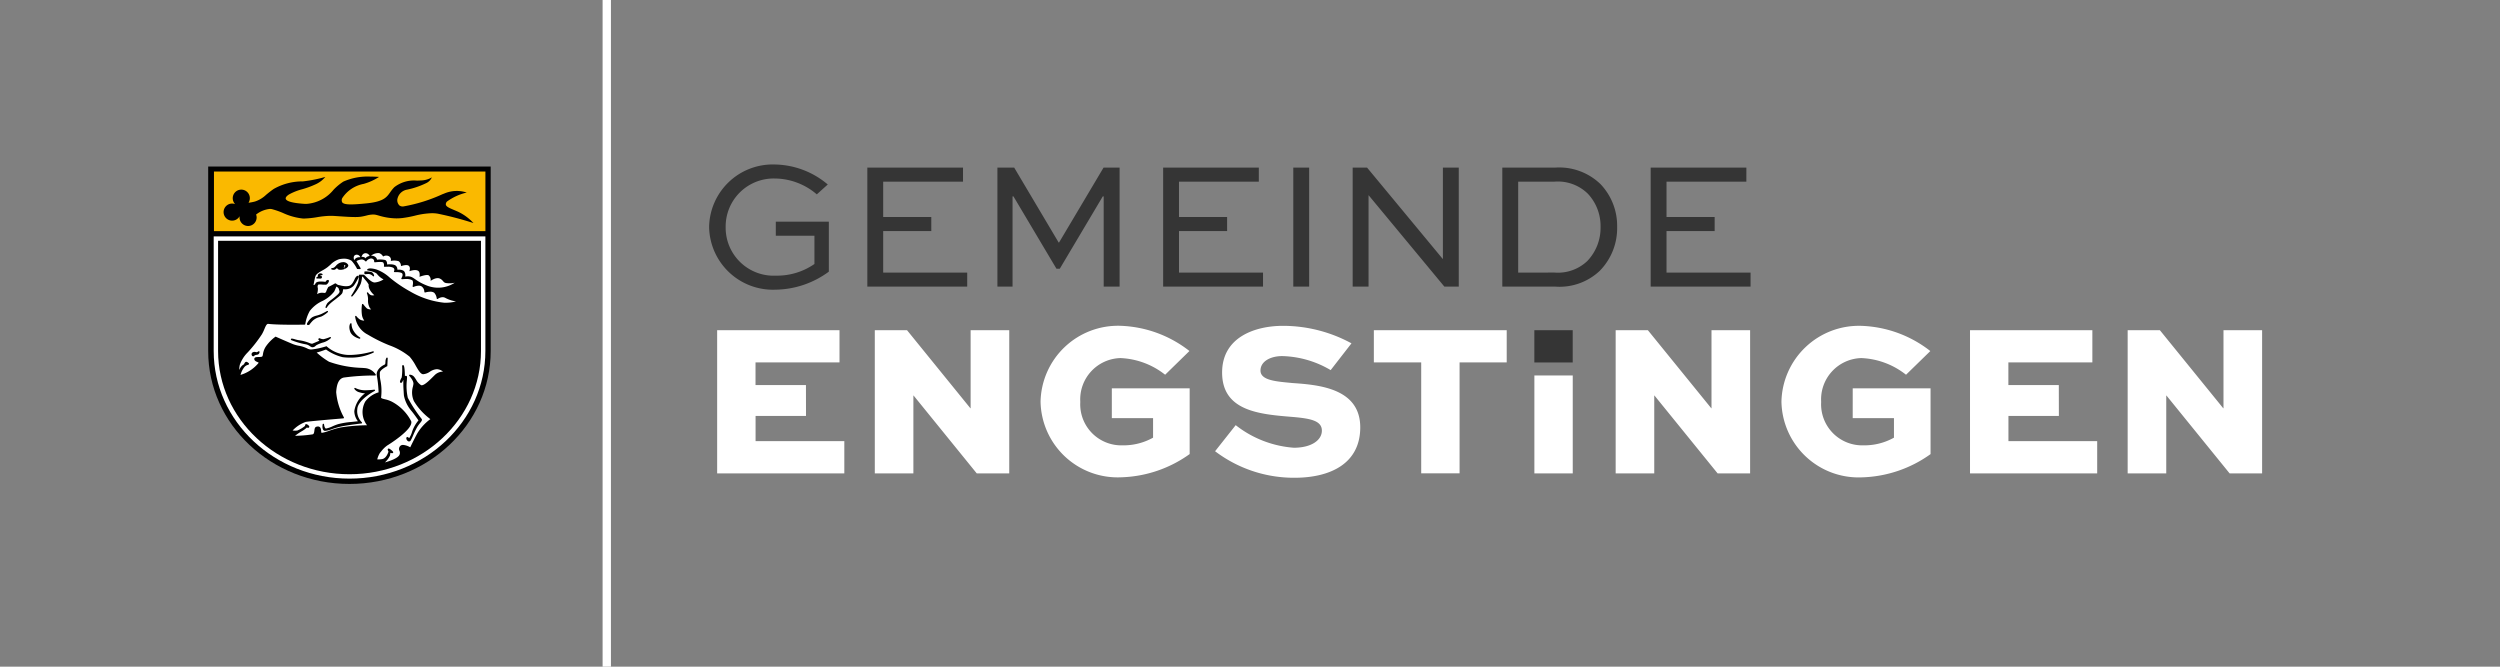
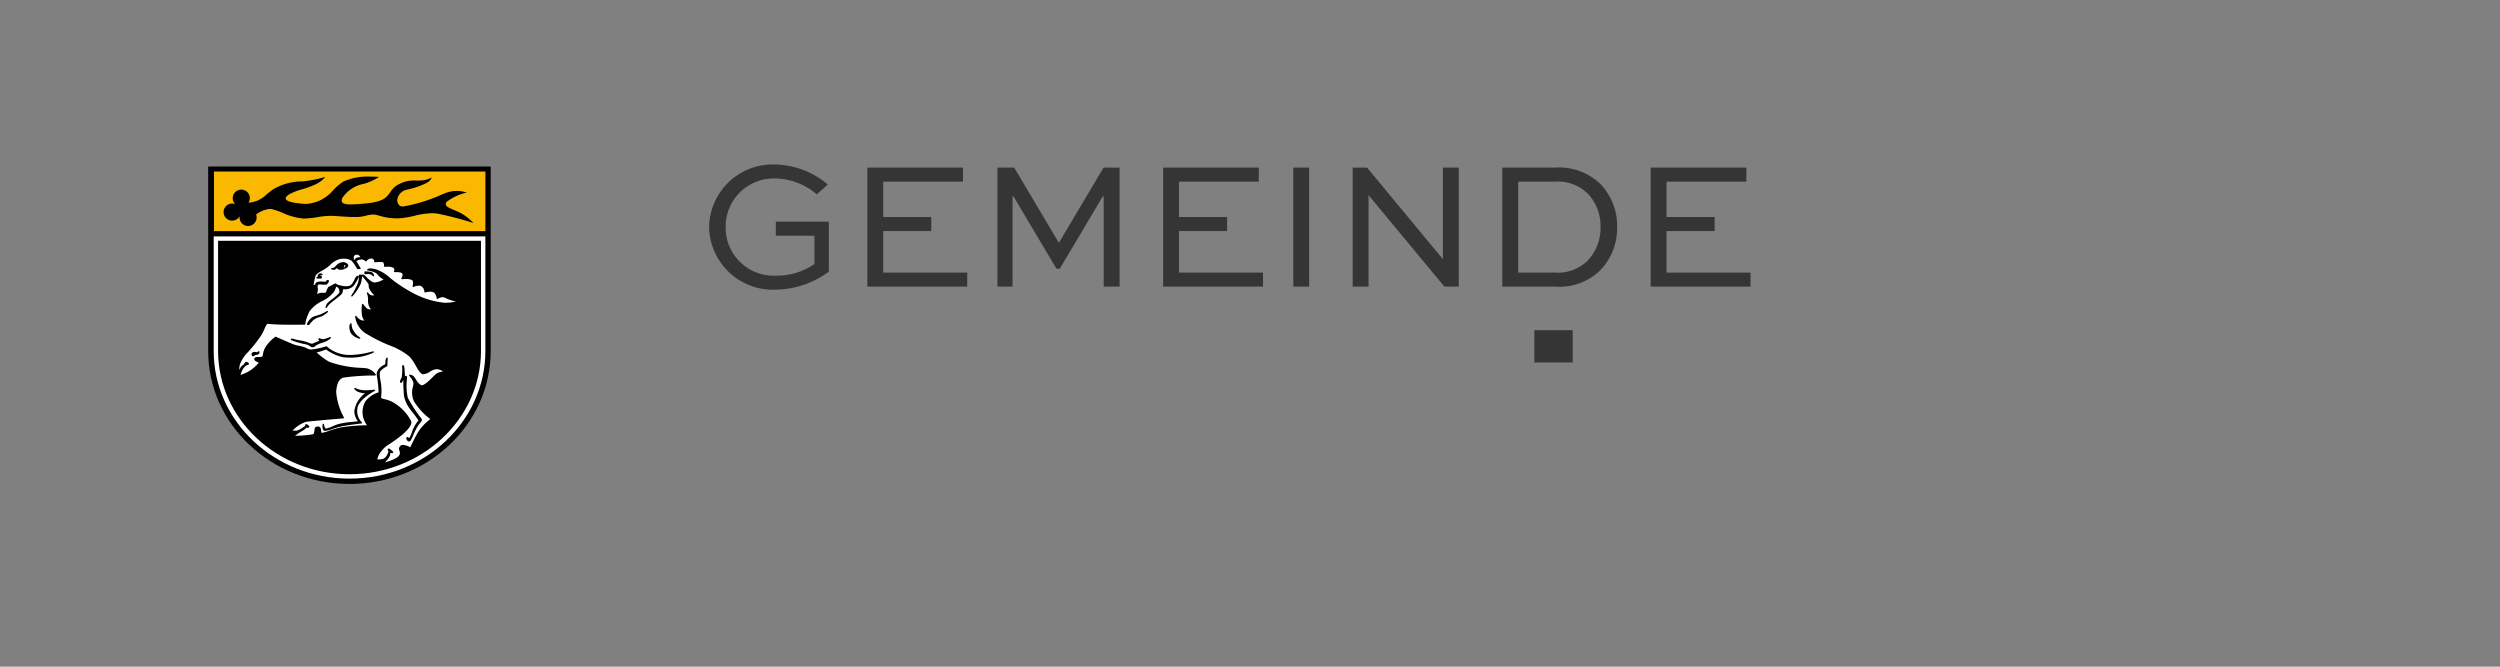
<svg xmlns="http://www.w3.org/2000/svg" width="200" height="53.333" viewBox="0 0 200 53.333">
  <rect x="0" y="0" width="200" height="53.333" fill="#808080" stroke="none" />
  <defs>
    <clipPath id="clip-path">
      <rect id="Rechteck_45" data-name="Rechteck 45" width="200" height="53.333" transform="translate(195 20)" fill="none" />
    </clipPath>
  </defs>
  <g id="Gruppe_maskieren_4" data-name="Gruppe maskieren 4" transform="translate(-195 -20)" clip-path="url(#clip-path)">
    <g id="Engstingen_Logo" data-name="Engstingen Logo" transform="translate(211.667 14.913)">
      <path id="Pfad_11" data-name="Pfad 11" d="M181.879-66.213H178.81v2.579h3.069Z" transform="translate(-72.729 97.718)" fill="#353535" />
      <g id="Gruppe_11" data-name="Gruppe 11" transform="translate(40.062 18.247)">
        <path id="Pfad_12" data-name="Pfad 12" d="M-40.221-2.1h-3.85V-4.928h6.387V-6.051h-7.655V3.47h7.991V2.348h-6.723V-.976h3.85ZM-55.939,2.348V-4.928h2.915a3.425,3.425,0,0,1,2.654.962A3.775,3.775,0,0,1-49.349-1.3a3.833,3.833,0,0,1-1.064,2.727,3.415,3.415,0,0,1-2.611.919ZM-52.98,3.47a4.686,4.686,0,0,0,3.558-1.254,4.86,4.86,0,0,0,1.4-3.514,4.828,4.828,0,0,0-1.327-3.427A4.753,4.753,0,0,0-52.98-6.051h-4.228V3.47Zm-8.981-9.521V1.254h-.015l-6.051-7.305h-1.152V3.47h1.269v-7.3h.015l6.051,7.3h1.152V-6.051Zm-10.7,0h-1.269V3.47h1.269ZM-79.225-2.1h-3.849V-4.928h6.387V-6.051h-7.655V3.47h7.991V2.348h-6.722V-.976h3.849Zm-8.6,5.57V-6.051h-1.283L-92.669-.058H-92.7l-3.558-5.993H-97.6V3.47h1.211V-3.747h.073l3.441,5.789h.263l3.441-5.789h.073V3.47ZM-102.89-2.1h-3.849V-4.928h6.387V-6.051h-7.655V3.47h7.991V2.348h-6.722V-.976h3.849Zm-8.282-2.6a6.705,6.705,0,0,0-4.273-1.6,5.087,5.087,0,0,0-5.219,5,5.106,5.106,0,0,0,5.278,5.016,7.331,7.331,0,0,0,4.3-1.443v-4h-4.243V-.6h3.091v2.26a5.239,5.239,0,0,1-3.077.933,3.84,3.84,0,0,1-4.025-3.879,3.841,3.841,0,0,1,3.908-3.893,5.22,5.22,0,0,1,3.383,1.269Z" transform="translate(120.664 6.299)" fill="#353535" />
      </g>
-       <path id="Pfad_13" data-name="Pfad 13" d="M-60.253-.175V6.069h-.018L-65.34-.175h-2.579V11.279h3.087V5.051h.017l5.052,6.227h2.6V-.175ZM-73.427,4.21h-4.035V2.4h6.719V-.175h-9.788V11.279h10.174V8.7h-7.1V6.683h4.035ZM-83.706,1.491A9.458,9.458,0,0,0-89.249-.526a6.2,6.2,0,0,0-6.367,6.069,6.174,6.174,0,0,0,6.455,6.052,9.873,9.873,0,0,0,5.473-1.859V4.473h-6.227V6.859h3.3V8.42a4.842,4.842,0,0,1-2.439.614,3.287,3.287,0,0,1-3.385-3.473,3.307,3.307,0,0,1,3.211-3.508,6.167,6.167,0,0,1,3.578,1.333ZM-101.212-.175V6.069h-.017L-106.3-.175h-2.579V11.279h3.087V5.051h.018l5.051,6.227h2.6V-.175Zm-11.1,3.621h-3.07v7.833h3.07ZM-128.224,2.4h3.788v8.875h3.07V2.4h3.771V-.175h-10.629Zm-1.79-1.526a11.469,11.469,0,0,0-5.473-1.4c-2.228,0-4.876.894-4.876,3.736,0,3.07,2.964,3.333,5.525,3.543,1.473.123,2.456.281,2.456,1.105,0,.754-.824,1.368-2.245,1.368a8.526,8.526,0,0,1-4.649-1.807l-1.649,2.087a10.433,10.433,0,0,0,6.35,2.122c2.877,0,5.263-1.139,5.263-4.034,0-3.122-3.315-3.4-5.42-3.543-1.246-.123-2.561-.193-2.561-1,0-.737.807-1.157,1.737-1.157a7.953,7.953,0,0,1,3.877,1.123Zm-12.963.613a9.461,9.461,0,0,0-5.543-2.017,6.2,6.2,0,0,0-6.367,6.069,6.173,6.173,0,0,0,6.455,6.052,9.875,9.875,0,0,0,5.473-1.859V4.473h-6.227V6.859h3.3V8.42a4.839,4.839,0,0,1-2.438.614,3.287,3.287,0,0,1-3.385-3.473,3.307,3.307,0,0,1,3.21-3.508,6.165,6.165,0,0,1,3.578,1.333ZM-160.482-.175V6.069h-.018l-5.069-6.245h-2.579V11.279h3.087V5.051h.017l5.052,6.227h2.6V-.175ZM-173.656,4.21h-4.034V2.4h6.718V-.175h-9.788V11.279h10.174V8.7h-7.1V6.683h4.034Z" transform="translate(221.465 31.68)" fill="#fff" />
      <g id="Gruppe_13" data-name="Gruppe 13" transform="translate(0 18.41)">
        <path id="Pfad_14" data-name="Pfad 14" d="M-11.3-7.381c0,5.871-5.057,10.63-11.3,10.63s-11.3-4.759-11.3-10.63V-22.143H-11.3V-7.381Z" transform="translate(33.888 22.143)" />
      </g>
      <path id="Differenzmenge_2" data-name="Differenzmenge 2" d="M21.716,4.768H0V0H21.716V4.767ZM2.052,3.582h0l0,.014a.647.647,0,0,0-.006.079.684.684,0,1,0,1.368,0,.663.663,0,0,0-.044-.231,2.127,2.127,0,0,1,1.1-.45.8.8,0,0,1,.171.018,6.514,6.514,0,0,1,.866.3,5.047,5.047,0,0,0,1.642.453,7.5,7.5,0,0,0,1.117-.113A6.951,6.951,0,0,1,9.3,3.547c.05,0,.1,0,.147,0,.187.009.395.023.615.038.43.029.873.058,1.235.058a3.27,3.27,0,0,0,.442-.024c.163-.023.305-.058.443-.091a2.308,2.308,0,0,1,.539-.087,1.112,1.112,0,0,1,.272.033c.063.016.131.034.2.054a5.031,5.031,0,0,0,1.4.222,4.261,4.261,0,0,0,.471-.026,8.927,8.927,0,0,0,1-.187,6.236,6.236,0,0,1,1.372-.2,2.92,2.92,0,0,1,.457.035,26.781,26.781,0,0,1,2.866.752,4.029,4.029,0,0,0-1.218-.9c-.118-.053-.233-.1-.334-.144-.358-.151-.616-.26-.656-.419a.307.307,0,0,1,.095-.26,4.318,4.318,0,0,1,1.576-.717,2.55,2.55,0,0,0-1.715.044l-.2.08-.007,0a12.8,12.8,0,0,1-3.158.989.442.442,0,0,1-.3-.077.571.571,0,0,1-.15-.586.949.949,0,0,1,.686-.668A6.539,6.539,0,0,0,16.969.935.929.929,0,0,0,17.434.47h0a1.84,1.84,0,0,1-.894.247c-.094.006-.195.009-.3.012a2.569,2.569,0,0,0-1.812.526,2.925,2.925,0,0,0-.329.407c-.283.4-.528.747-1.856.883-.6.061-.993.088-1.285.088-.4,0-.619-.053-.7-.171a.366.366,0,0,1,.014-.347A2.618,2.618,0,0,1,11.977.991a4.461,4.461,0,0,0,1.23-.558s-.283-.025-.686-.025a4.792,4.792,0,0,0-2.169.4,4.353,4.353,0,0,0-.786.654A3.069,3.069,0,0,1,7.389,2.592c-.057,0-.116,0-.175-.006-.923-.062-1.418-.2-1.471-.4-.027-.1.062-.222.263-.351a4.633,4.633,0,0,1,1.075-.422,6.836,6.836,0,0,0,1-.366A2.157,2.157,0,0,0,8.909.433L8.891.439A10.836,10.836,0,0,1,7.117.791l-.043,0a4.65,4.65,0,0,0-2.286.6c-.244.167-.438.327-.609.467a2.35,2.35,0,0,1-.9.544,4.085,4.085,0,0,1-.516.1.684.684,0,1,0-1.07.106.683.683,0,1,0,.355.976Z" transform="translate(0.45 18.807)" fill="#fab900" />
      <path id="Differenzmenge_1" data-name="Differenzmenge 1" d="M10.868,19.379C4.875,19.379,0,14.8,0,9.168V0H21.736V9.168C21.736,14.8,16.86,19.379,10.868,19.379ZM.352.352V9.168c0,5.436,4.718,9.859,10.516,9.859S21.383,14.6,21.383,9.168V.352Z" transform="translate(0.428 23.998)" fill="#fff" />
      <g id="Gruppe_19" data-name="Gruppe 19" transform="translate(2.463 25.761)">
        <path id="Pfad_21" data-name="Pfad 21" d="M-4.213-.388a.314.314,0,0,0-.068-.055A.16.16,0,0,0-4.245-.5a.187.187,0,0,0,.008-.141.193.193,0,0,1,.08.019s.014.074.013.074a.257.257,0,0,0-.079.08.105.105,0,0,0,.011.077l0,0m-.118-.473a.664.664,0,0,0-.187.028A.814.814,0,0,0-4.9-.572a1.3,1.3,0,0,1-.115.112.321.321,0,0,1-.2.069.059.059,0,0,0-.057.044.053.053,0,0,0,.028.062.461.461,0,0,0,.161.032.278.278,0,0,0,.093-.015A.484.484,0,0,0-4.81-.4a.227.227,0,0,0,.142.128.447.447,0,0,0,.141.019A1.138,1.138,0,0,0-4.239-.3.054.054,0,0,0-4.2-.337a.057.057,0,0,0,0-.038l.007.009a.054.054,0,0,0,.042.019.052.052,0,0,0,.025-.006c.029-.015.277-.144.207-.3a.443.443,0,0,0-.407-.214m1.982.947A.692.692,0,0,1-2.169.1a.625.625,0,0,1,.233.15A.057.057,0,0,0-1.9.271.053.053,0,0,0-1.872.265.054.054,0,0,0-1.843.208a.366.366,0,0,0-.239-.292,2.529,2.529,0,0,0-.483-.043.055.055,0,0,0-.055.055V.043A.056.056,0,0,0-2.6.084.053.053,0,0,0-2.565.1h.007A1.761,1.761,0,0,1-2.349.086M-6.413.444c.013,0,.2,0,.273.008A.252.252,0,0,0-6.048.42.169.169,0,0,0-6.013.3a.056.056,0,0,0-.053-.05A.168.168,0,0,1-6.155.226c.005-.019.077-.047.142-.054A.053.053,0,0,0-5.965.13.053.053,0,0,0-5.989.072.273.273,0,0,0-6.132.03a.252.252,0,0,0-.119.03.184.184,0,0,0-.087.215l-.105.068a.056.056,0,0,0-.023.062.055.055,0,0,0,.053.039Zm.831,2.594a.056.056,0,0,0-.027.007s-.271.152-.457.237a2.492,2.492,0,0,1-.373.127,1.338,1.338,0,0,0-.368.142,1.462,1.462,0,0,0-.4.485.182.182,0,0,0,0,.095.146.146,0,0,0,.077.037.318.318,0,0,0,.109-.027,2.685,2.685,0,0,1,.273-.326,1.251,1.251,0,0,1,.553-.29c.056-.017.107-.033.153-.051a2.281,2.281,0,0,0,.494-.339.055.055,0,0,0,.009-.073.055.055,0,0,0-.045-.023M-3.7,4.02a.052.052,0,0,0-.043.02c-.007.008-.157.2-.019.629s.723.583.748.589l.014,0a.054.054,0,0,0,.051-.035.055.055,0,0,0-.026-.069,1.493,1.493,0,0,1-.49-.492,1.077,1.077,0,0,1-.181-.586.055.055,0,0,0-.035-.055.09.09,0,0,0-.019,0M-8.429,5.249A.081.081,0,0,0-8.5,5.29a.093.093,0,0,0,.026.078,5.766,5.766,0,0,0,1.192.344.777.777,0,0,1,.295.135.864.864,0,0,0,.173.094h.035a.334.334,0,0,0,.244-.1.824.824,0,0,1,.089-.071,2.641,2.641,0,0,1,.573-.223,1.508,1.508,0,0,0,.556-.326A.056.056,0,0,0-5.3,5.15a.055.055,0,0,0-.047-.025.054.054,0,0,0-.021,0,3.232,3.232,0,0,1-.515.17H-5.9a.669.669,0,0,1-.247-.053.31.31,0,0,0-.1-.027c-.01.014-.067.067-.063.084a.271.271,0,0,0,.1.115c-.163.07-.489.21-.587.246H-6.8a.643.643,0,0,1-.209-.056,3.453,3.453,0,0,0-.864-.227,2.635,2.635,0,0,1-.3-.073,1.378,1.378,0,0,0-.257-.058m-2.983,1.065a.293.293,0,0,0-.137.036.171.171,0,0,0-.087.2.146.146,0,0,0,.126.123.179.179,0,0,0,.081-.045c.038-.052.1-.064.195-.081l.069-.013a.217.217,0,0,0,.159-.219.055.055,0,0,0-.03-.049.051.051,0,0,0-.025-.005.065.065,0,0,0-.033.01.476.476,0,0,1-.145.073.9.9,0,0,0-.173-.031m5.51,5.751a.055.055,0,0,0-.054.045c-.007.037-.067.366.086.489a.177.177,0,0,0,.118.035,2.242,2.242,0,0,0,.559-.145,5.994,5.994,0,0,1,.729-.208c.7-.137,1.6-.237,1.61-.238A.057.057,0,0,0-2.807,12a.06.06,0,0,0-.02-.06,1.256,1.256,0,0,1-.358-1.057c.04-.743,1.376-1.439,1.389-1.447a.055.055,0,0,0,.027-.065.056.056,0,0,0-.052-.038H-1.83a6.689,6.689,0,0,1-.727.05h0A1.728,1.728,0,0,1-3.344,9.2a.052.052,0,0,0-.027-.008.052.052,0,0,0-.038.016.055.055,0,0,0-.011.065A.7.7,0,0,0-3,9.55a1.638,1.638,0,0,0,.435.077,2.146,2.146,0,0,0-.86,1.425,1.344,1.344,0,0,0,.289.809l-.484.053a6.3,6.3,0,0,0-1.091.177,4.005,4.005,0,0,0-.439.168,2.266,2.266,0,0,1-.551.189c-.1-.048-.137-.245-.145-.335a.053.053,0,0,0-.051-.049ZM.816,13.115c-.024,0-.072.046-.079.069a.25.25,0,0,0,.057.195.2.2,0,0,0,.157.1.174.174,0,0,0,.151-.109c.063-.113.133-.266.2-.429a5.811,5.811,0,0,1,.313-.632,2.729,2.729,0,0,1,.217-.3c.115-.143.2-.246.125-.341a11.2,11.2,0,0,1-1.1-1.683A4.13,4.13,0,0,1,.781,8.569c.013-.2.017-.264,0-.3A.134.134,0,0,0,.7,8.226a.183.183,0,0,0-.077.022c-.019-.879-.1-.879-.155-.879A.138.138,0,0,0,.4,7.417a4.656,4.656,0,0,1-.034.941C.2,8.645.227,8.717.235,8.74a.124.124,0,0,0,.05.051H.295c.088,0,.119-.071.151-.146A.439.439,0,0,1,.5,8.552,7.8,7.8,0,0,0,.52,9.43c.009.177.019.327.026.387a2.686,2.686,0,0,0,.606,1.225c.2.236.533.719.555.752h0a2.827,2.827,0,0,0-.473.8l-.035.1a1.828,1.828,0,0,1-.231.512A.39.39,0,0,1,.9,13.158a.385.385,0,0,0-.088-.043m-1.8,2.05a1.775,1.775,0,0,0,.415-.555,1.781,1.781,0,0,0,.034-.224.539.539,0,0,0,.145.033.109.109,0,0,0,.077-.047c.017-.053-.025-.109-.177-.228-.11-.085-.153-.1-.182-.1a.1.1,0,0,0-.065.035c-.009.016-.035.063.053.213-.014,0-.137.541-.531.6a1.641,1.641,0,0,1-.258.021c-.045,0-.084,0-.113,0a1.75,1.75,0,0,1,.22-.528l.092-.107a2.32,2.32,0,0,1,.472-.469c.022-.012,2.133-1.3,1.932-1.949A3.665,3.665,0,0,0-.381,10.317a2.214,2.214,0,0,0-.6-.215c-.228-.056-.319-.086-.3-.159a4.242,4.242,0,0,0-.051-1.335,2.384,2.384,0,0,1-.046-.671c.065-.2.45-.417.593-.485l.031-.63A.056.056,0,0,0-.8,6.769H-.81A.055.055,0,0,0-.86,6.8.71.71,0,0,0-.927,7l-.009.126c-.005.136-.007.178-.1.222-.276.124-.662.453-.59.848a9.515,9.515,0,0,1,.143,1.356s0,0-.008,0a2.066,2.066,0,0,0-1.049.719,1.723,1.723,0,0,0,.134,1.911,14.07,14.07,0,0,0-2.117.177,7.112,7.112,0,0,0-.915.265,3.059,3.059,0,0,1-.6.168c-.031-.022-.035-.08-.039-.135-.011-.151-.027-.377-.257-.377a.443.443,0,0,0-.119.018c-.134.036-.152.185-.167.317-.019.156-.038.261-.136.293a10.044,10.044,0,0,1-1.408.117,4.039,4.039,0,0,1,.536-.365,2.083,2.083,0,0,0,.41-.3.251.251,0,0,0,.1.03.131.131,0,0,0,.089-.063c.016-.058-.029-.122-.133-.191a.227.227,0,0,0-.115-.045.113.113,0,0,0-.068.035.132.132,0,0,0-.012.1A2.32,2.32,0,0,1-8,12.608c-.047,0-.095.006-.141.006a2.037,2.037,0,0,1-.221-.012,2.689,2.689,0,0,1,1.058-.692c.716-.092,2.978-.277,3-.279a.06.06,0,0,0,.044-.029.055.055,0,0,0,0-.052,5.1,5.1,0,0,1-.615-2.012c.039-.714.241-1.1.617-1.174a18.153,18.153,0,0,1,2.5-.162.053.053,0,0,0,.047-.027.057.057,0,0,0,0-.055,1.148,1.148,0,0,0-.893-.513L-2.8,7.592A8.581,8.581,0,0,1-5.448,7.1a5.976,5.976,0,0,1-.988-.735c.074-.019.187-.051.341-.1.293-.1.406-.144.406-.144a3.8,3.8,0,0,0,1.33.613,4.618,4.618,0,0,0,.593.037,4.246,4.246,0,0,0,1.873-.4.056.056,0,0,0,.025-.071.054.054,0,0,0-.051-.033.046.046,0,0,0-.017,0,7,7,0,0,1-1.808.291,2.73,2.73,0,0,1-.8-.1,2.657,2.657,0,0,1-1.105-.6h0a6,6,0,0,1-1.2.262.633.633,0,0,1-.293-.056,2.462,2.462,0,0,0-.72-.242,2.576,2.576,0,0,1-.527-.153c-.689-.291-1.335-.579-1.335-.579a3.256,3.256,0,0,0-.791.81,1.523,1.523,0,0,0-.219.6c-.025.145-.035.187-.119.205a1.2,1.2,0,0,1-.223.018c-.147,0-.273.005-.328.08a.138.138,0,0,0-.015.126c.033.105.143.153.233.191.042.019.105.045.111.065a2.962,2.962,0,0,1-1.454.969,1.669,1.669,0,0,1,.314-.634.538.538,0,0,1,.266-.165c.047-.014.091-.028.1-.076s-.041-.087-.141-.152a.306.306,0,0,0-.071-.023c-.114,0-.173.16-.185.2h0a.748.748,0,0,0-.289.268,1.54,1.54,0,0,0-.1.193,2.449,2.449,0,0,1,.047-.408,2.658,2.658,0,0,1,.638-1.008A10.8,10.8,0,0,0-10.816,4.9a3.217,3.217,0,0,0,.2-.419c.093-.221.174-.411.295-.411.5.058,1.351.07,1.983.07.529,0,.939-.008.939-.008a.056.056,0,0,0,.053-.046,3.048,3.048,0,0,1,.361-1.051,2.72,2.72,0,0,1,.745-.659l.149-.083A2.684,2.684,0,0,0-5.032,1.48a3.221,3.221,0,0,0,.166-.393c.093.044.188.112.2.188a.753.753,0,0,0,.033.107c.036.1.059.161-.108.329a5.9,5.9,0,0,1-.517.429,2.7,2.7,0,0,0-.311.258,1.059,1.059,0,0,0-.16.334.055.055,0,0,0,.033.066.053.053,0,0,0,.02,0,.055.055,0,0,0,.049-.029,1.507,1.507,0,0,1,.3-.348c.087-.081.222-.185.363-.293.335-.258.557-.436.591-.555a1.87,1.87,0,0,0,.055-.27l.084,0a.943.943,0,0,0,.761-.285A3.539,3.539,0,0,0-3.157.5c.107-.183.081-.229.071-.246A.088.088,0,0,0-3.147.222a.165.165,0,0,0-.093.04.726.726,0,0,0-.174.27c-.1.2-.219.449-.433.5a1.157,1.157,0,0,1-.253.027A1.937,1.937,0,0,1-4.551.992C-4.6.982-4.632.973-4.659.97a.443.443,0,0,1-.2-.1.237.237,0,0,0-.068-.04.177.177,0,0,0-.092.033c-.163.1-.487.257-.487.257a2.09,2.09,0,0,0-.163.351c-.037.1-.085.125-.149.125a1.672,1.672,0,0,0-.191-.015.756.756,0,0,0-.4.113A1.223,1.223,0,0,0-6.343,1.2.3.3,0,0,1-6.328.956.1.1,0,0,1-6.242.918c.064,0,.151,0,.239.009s.176.01.241.01A.326.326,0,0,0-5.65.926a.454.454,0,0,0,.2-.3A.117.117,0,0,0-5.529.554a.227.227,0,0,0-.095.031.264.264,0,0,0-.106.127A2.463,2.463,0,0,0-6.091.682c-.255,0-.4.055-.445.167a.164.164,0,0,1-.155.116c.016-.045.073-.429.155-.7.054-.181.31-.327.557-.468a3.256,3.256,0,0,0,.409-.26c.077-.063.151-.126.222-.188A1.737,1.737,0,0,1-4.643-1.1a1.8,1.8,0,0,1,.384-.044,1.082,1.082,0,0,1,.613.165A2.815,2.815,0,0,1-3.2-.318l.232.009a.055.055,0,0,0,.043-.03.058.058,0,0,0,0-.053l-.334-.557h0a.991.991,0,0,1,.411-.132.644.644,0,0,1,.085.005.5.5,0,0,1,.227.138A.057.057,0,0,0-2.5-.92h0a.055.055,0,0,0,.04-.023.547.547,0,0,1,.385-.221c.261.031.241.239.239.249a.054.054,0,0,0,.017.045.053.053,0,0,0,.039.016h.007a3.49,3.49,0,0,1,.4-.028c.209,0,.253.034.26.041a.379.379,0,0,1,.057.285.053.053,0,0,0,.015.047A.058.058,0,0,0-1-.494h.006S-.9-.5-.779-.5a.952.952,0,0,1,.467.081.2.2,0,0,1,.064.27.053.053,0,0,0,0,.055A.054.054,0,0,0-.2-.07h0s.053,0,.128,0c.257,0,.436.043.481.113C.5.181.347.41.345.412a.056.056,0,0,0,0,.06A.055.055,0,0,0,.391.5H.4A2.7,2.7,0,0,1,.7.482a1.016,1.016,0,0,1,.5.092c.1.061.075.322.039.473a.054.054,0,0,0,.019.056.053.053,0,0,0,.035.012.058.058,0,0,0,.023,0,1.107,1.107,0,0,1,.416-.1.413.413,0,0,1,.214.051.537.537,0,0,1,.232.438.055.055,0,0,0,.023.045.053.053,0,0,0,.033.011l.017,0a1.439,1.439,0,0,1,.394-.063.528.528,0,0,1,.323.086.814.814,0,0,1,.2.456.052.052,0,0,0,.033.044.054.054,0,0,0,.021,0,.05.05,0,0,0,.034-.012.7.7,0,0,1,.381-.135.456.456,0,0,1,.228.061,2.571,2.571,0,0,0,.845.275A3.019,3.019,0,0,1,3.9,2.38l-.128,0a6.77,6.77,0,0,1-2.708-.889A10.659,10.659,0,0,1-.593.368,3.216,3.216,0,0,0-1.6-.261a1.821,1.821,0,0,0-.534-.105c-.189,0-.245.068-.254.082a.056.056,0,0,0-.006.053A.058.058,0,0,0-2.352-.2c.171.026.639.129.751.291a1.536,1.536,0,0,0,.515.422,1.587,1.587,0,0,1-.707.247h0c-.225,0-.489-.263-.664-.437C-2.593.19-2.649.136-2.7.136H-3.01a.054.054,0,0,0-.041.019A.059.059,0,0,0-3.065.2a1.608,1.608,0,0,1-.071.6A5.38,5.38,0,0,1-3.666,1.8a.055.055,0,0,0,.012.074.061.061,0,0,0,.034.011.053.053,0,0,0,.041-.019A3.971,3.971,0,0,0-2.916.875,2.192,2.192,0,0,0-2.807.307l.063-.013a3.054,3.054,0,0,0,.213.278,1.925,1.925,0,0,1,.257.355c-.052.359.289.708.449.851a.643.643,0,0,1-.129.014.542.542,0,0,1-.134-.017.5.5,0,0,1-.23-.2.057.057,0,0,0-.047-.026.066.066,0,0,0-.025.005.056.056,0,0,0-.027.069,1.348,1.348,0,0,1,.091.5,1.164,1.164,0,0,0,.085.554.689.689,0,0,0,.16.235.6.6,0,0,1-.329-.069,2.539,2.539,0,0,1-.3-.343.056.056,0,0,0-.044-.022H-2.77a.054.054,0,0,0-.041.045,2.978,2.978,0,0,0,0,.865,1.043,1.043,0,0,0,.184.422.7.7,0,0,1-.343-.085,1.154,1.154,0,0,1-.29-.271.054.054,0,0,0-.044-.022.052.052,0,0,0-.017,0,.054.054,0,0,0-.038.052A1.872,1.872,0,0,0-2.343,4.932a12.008,12.008,0,0,0,1.7.846A5.571,5.571,0,0,1,1,6.694a4.063,4.063,0,0,1,.5.742c.215.371.384.662.589.662a1.086,1.086,0,0,0,.531-.2,1.081,1.081,0,0,1,.551-.2.6.6,0,0,1,.113.01.853.853,0,0,1,.387.181.974.974,0,0,0-.613.232c-.051.048-.115.111-.185.181-.271.271-.679.681-.911.681A.138.138,0,0,1,1.9,8.962a1.212,1.212,0,0,1-.385-.429c-.042-.067-.083-.131-.129-.192a.486.486,0,0,0-.37-.206.058.058,0,0,0-.053.033.056.056,0,0,0,.008.06s.371.389.332.666c-.009.054-.021.115-.035.182a1.684,1.684,0,0,0,.077,1.179A5.054,5.054,0,0,0,2.659,11.69a3.947,3.947,0,0,0-1.053,1.155c-.283.529-.487.957-.557,1.1a1.355,1.355,0,0,0-.57-.19.3.3,0,0,0-.244.1.339.339,0,0,0-.046.373.385.385,0,0,1,0,.318c-.124.275-.769.5-1.18.613" transform="translate(12.64 1.165)" fill="#fff" />
      </g>
      <g id="Gruppe_20" data-name="Gruppe 20" transform="translate(13.009 25.326)">
-         <path id="Pfad_22" data-name="Pfad 22" d="M-3.35-1.191a2.419,2.419,0,0,1-2.162.247c-1.2-.455-1.085-.857-1.8-.739a.528.528,0,0,0-.07-.409c-.138-.182-.553-.143-.553-.143a.419.419,0,0,0-.124-.318c-.2-.169-.7-.1-.7-.1s.025-.273-.149-.357a1.97,1.97,0,0,0-.655-.027A.355.355,0,0,0-9.7-3.255a.46.46,0,0,0-.35-.091.9.9,0,0,1,.661-.215.567.567,0,0,1,.312.273.453.453,0,0,1,.465-.024.316.316,0,0,1,.145.381,1.183,1.183,0,0,1,.637.019.464.464,0,0,1,.182.39s.467-.169.629-.02.039.429.039.429.5-.195.725-.019c.161.125.087.467.087.467s.587-.228.747-.111a.481.481,0,0,1,.143.435s.428-.317.727-.189.261.329.525.364a1.894,1.894,0,0,0,.676-.026" transform="translate(10.05 3.572)" fill="#fff" />
-       </g>
+         </g>
      <g id="Gruppe_21" data-name="Gruppe 21" transform="translate(11.631 25.46)">
        <path id="Pfad_23" data-name="Pfad 23" d="M-.021-.223a.4.4,0,0,1,.206-.2.536.536,0,0,1,.28-.035.309.309,0,0,0-.359-.2c-.279.081-.127.433-.127.433" transform="translate(0.062 0.668)" fill="#fff" />
      </g>
      <g id="Gruppe_22" data-name="Gruppe 22" transform="translate(12.257 25.342)">
-         <path id="Pfad_24" data-name="Pfad 24" d="M-.324-.111s-.3.046-.305.2c0,0-.02-.06-.163-.106a.277.277,0,0,0-.18-.013s.045-.283.3-.3a.343.343,0,0,1,.344.221" transform="translate(0.972 0.333)" fill="#fff" />
-       </g>
-       <path id="Pfad_26" data-name="Pfad 26" d="M67-45.966h.667v-67.505H67Z" transform="translate(-35.459 113.471)" fill="#fff" />
+         </g>
    </g>
  </g>
</svg>